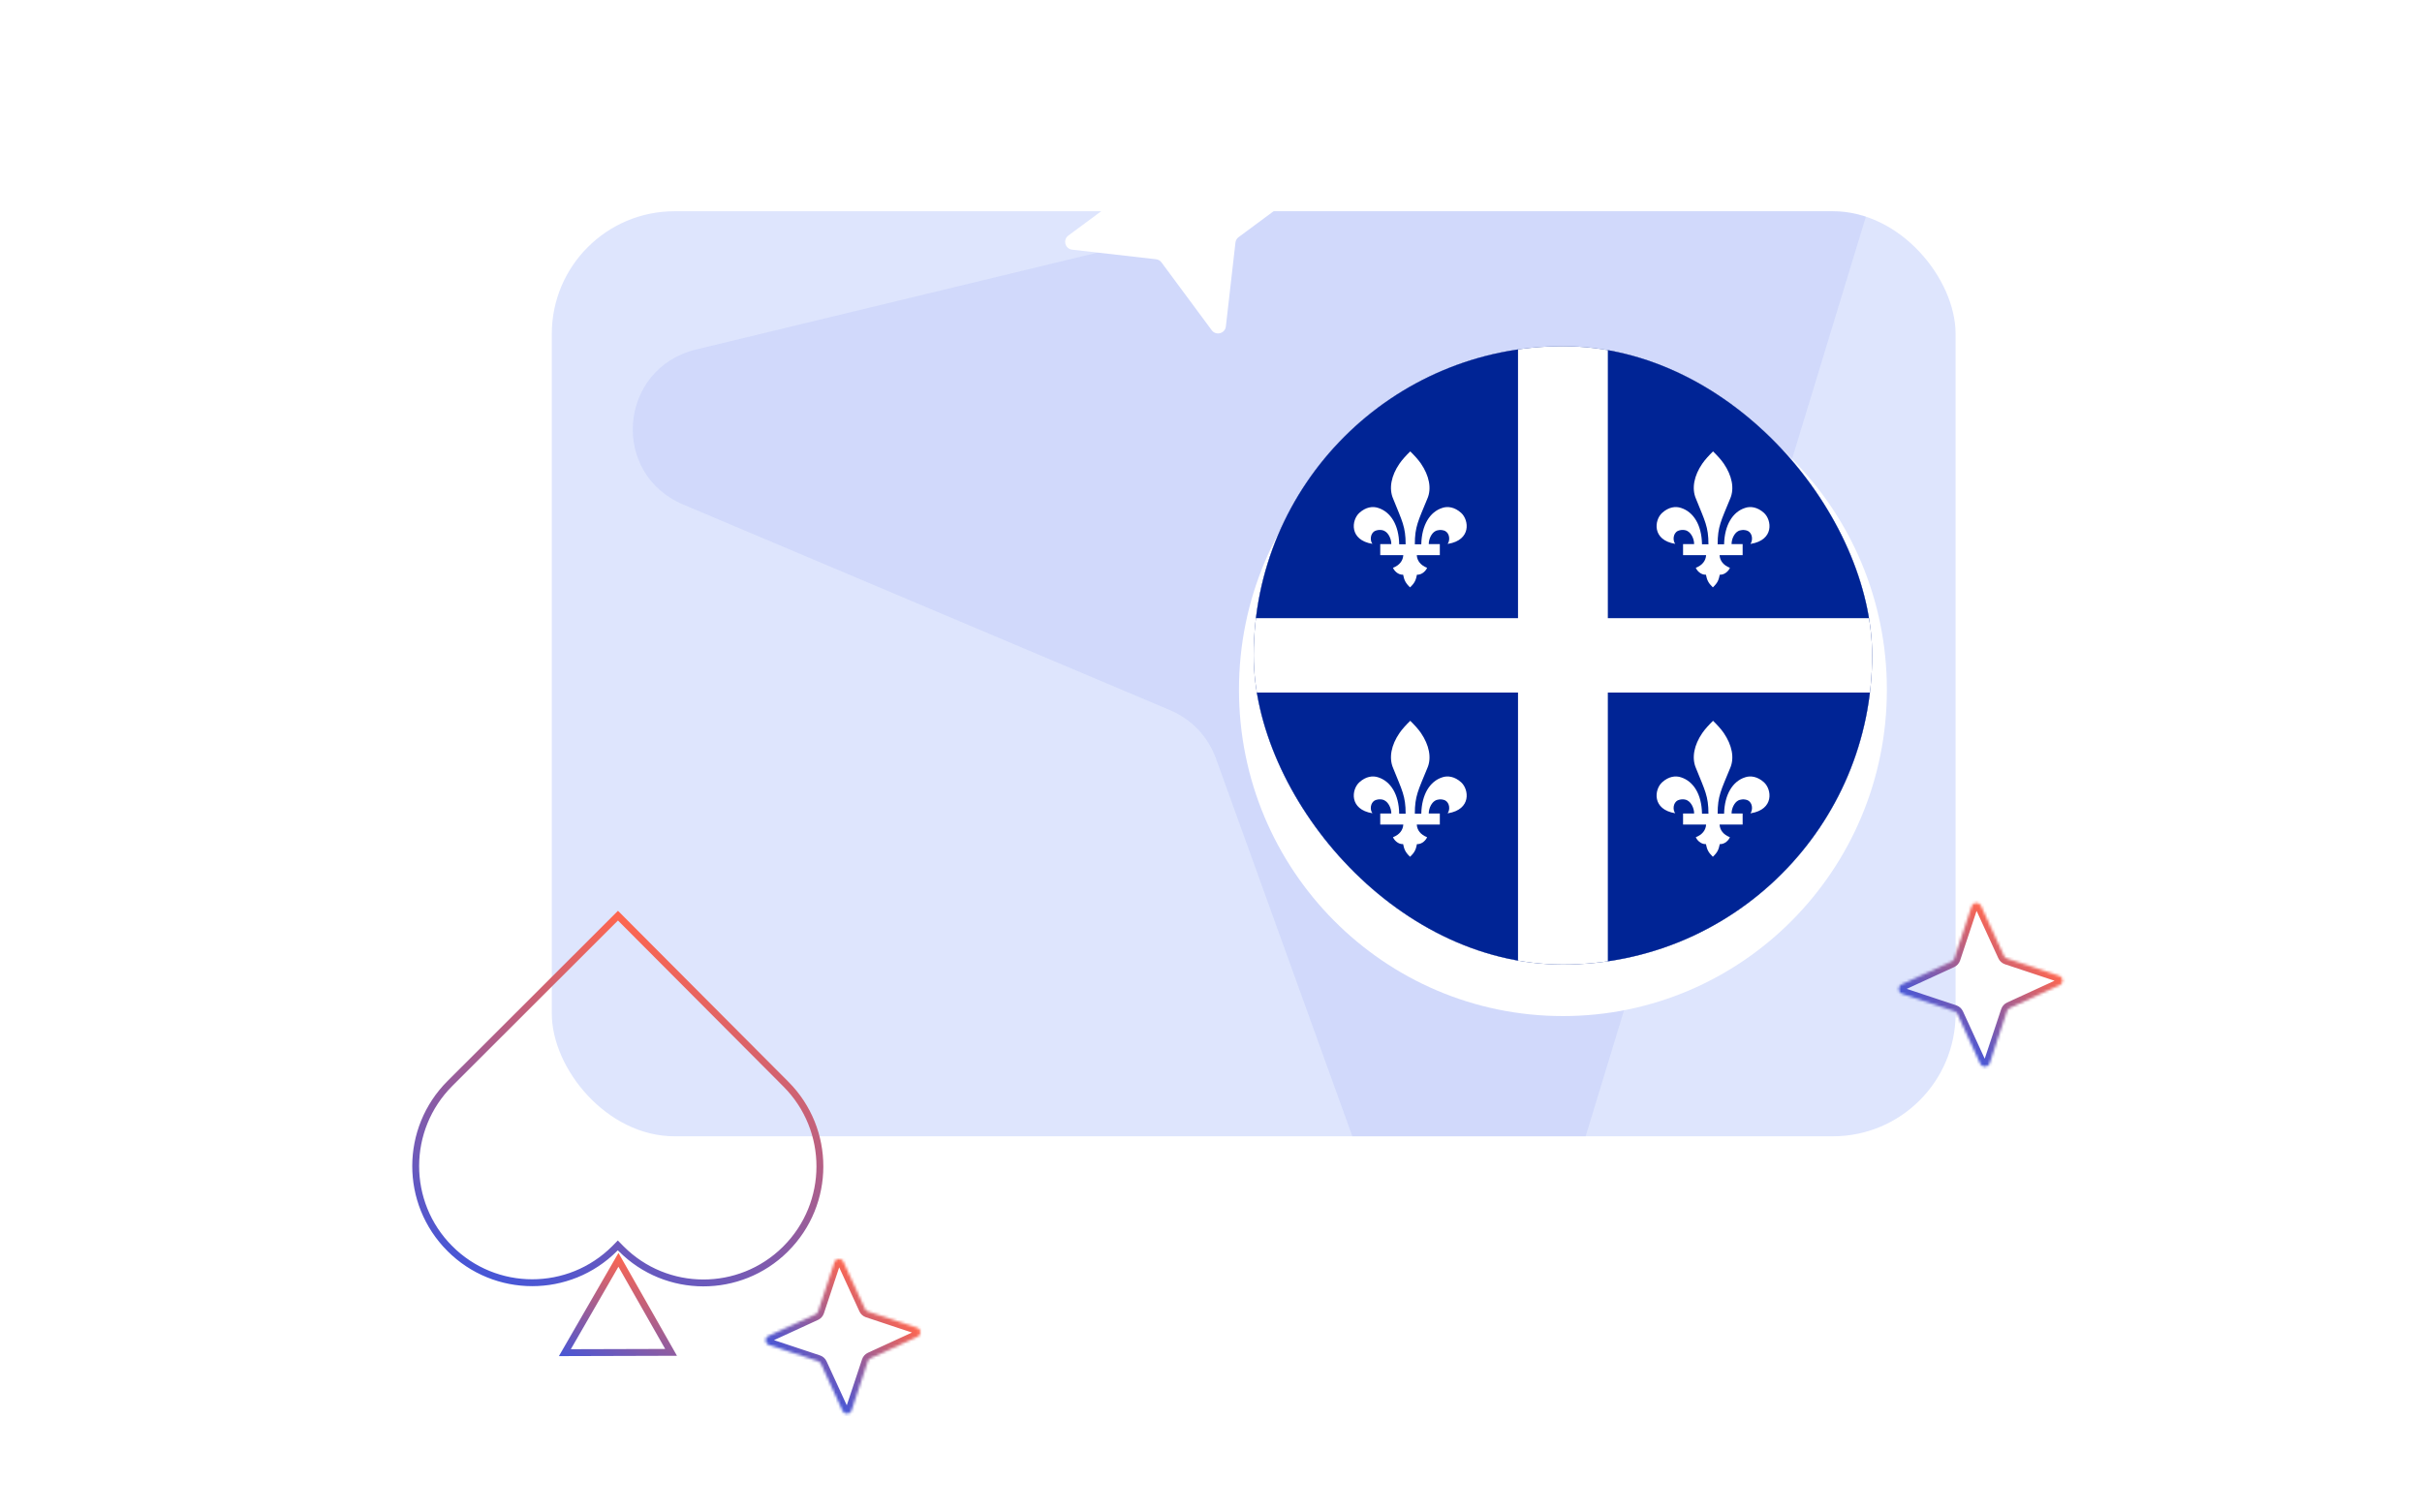
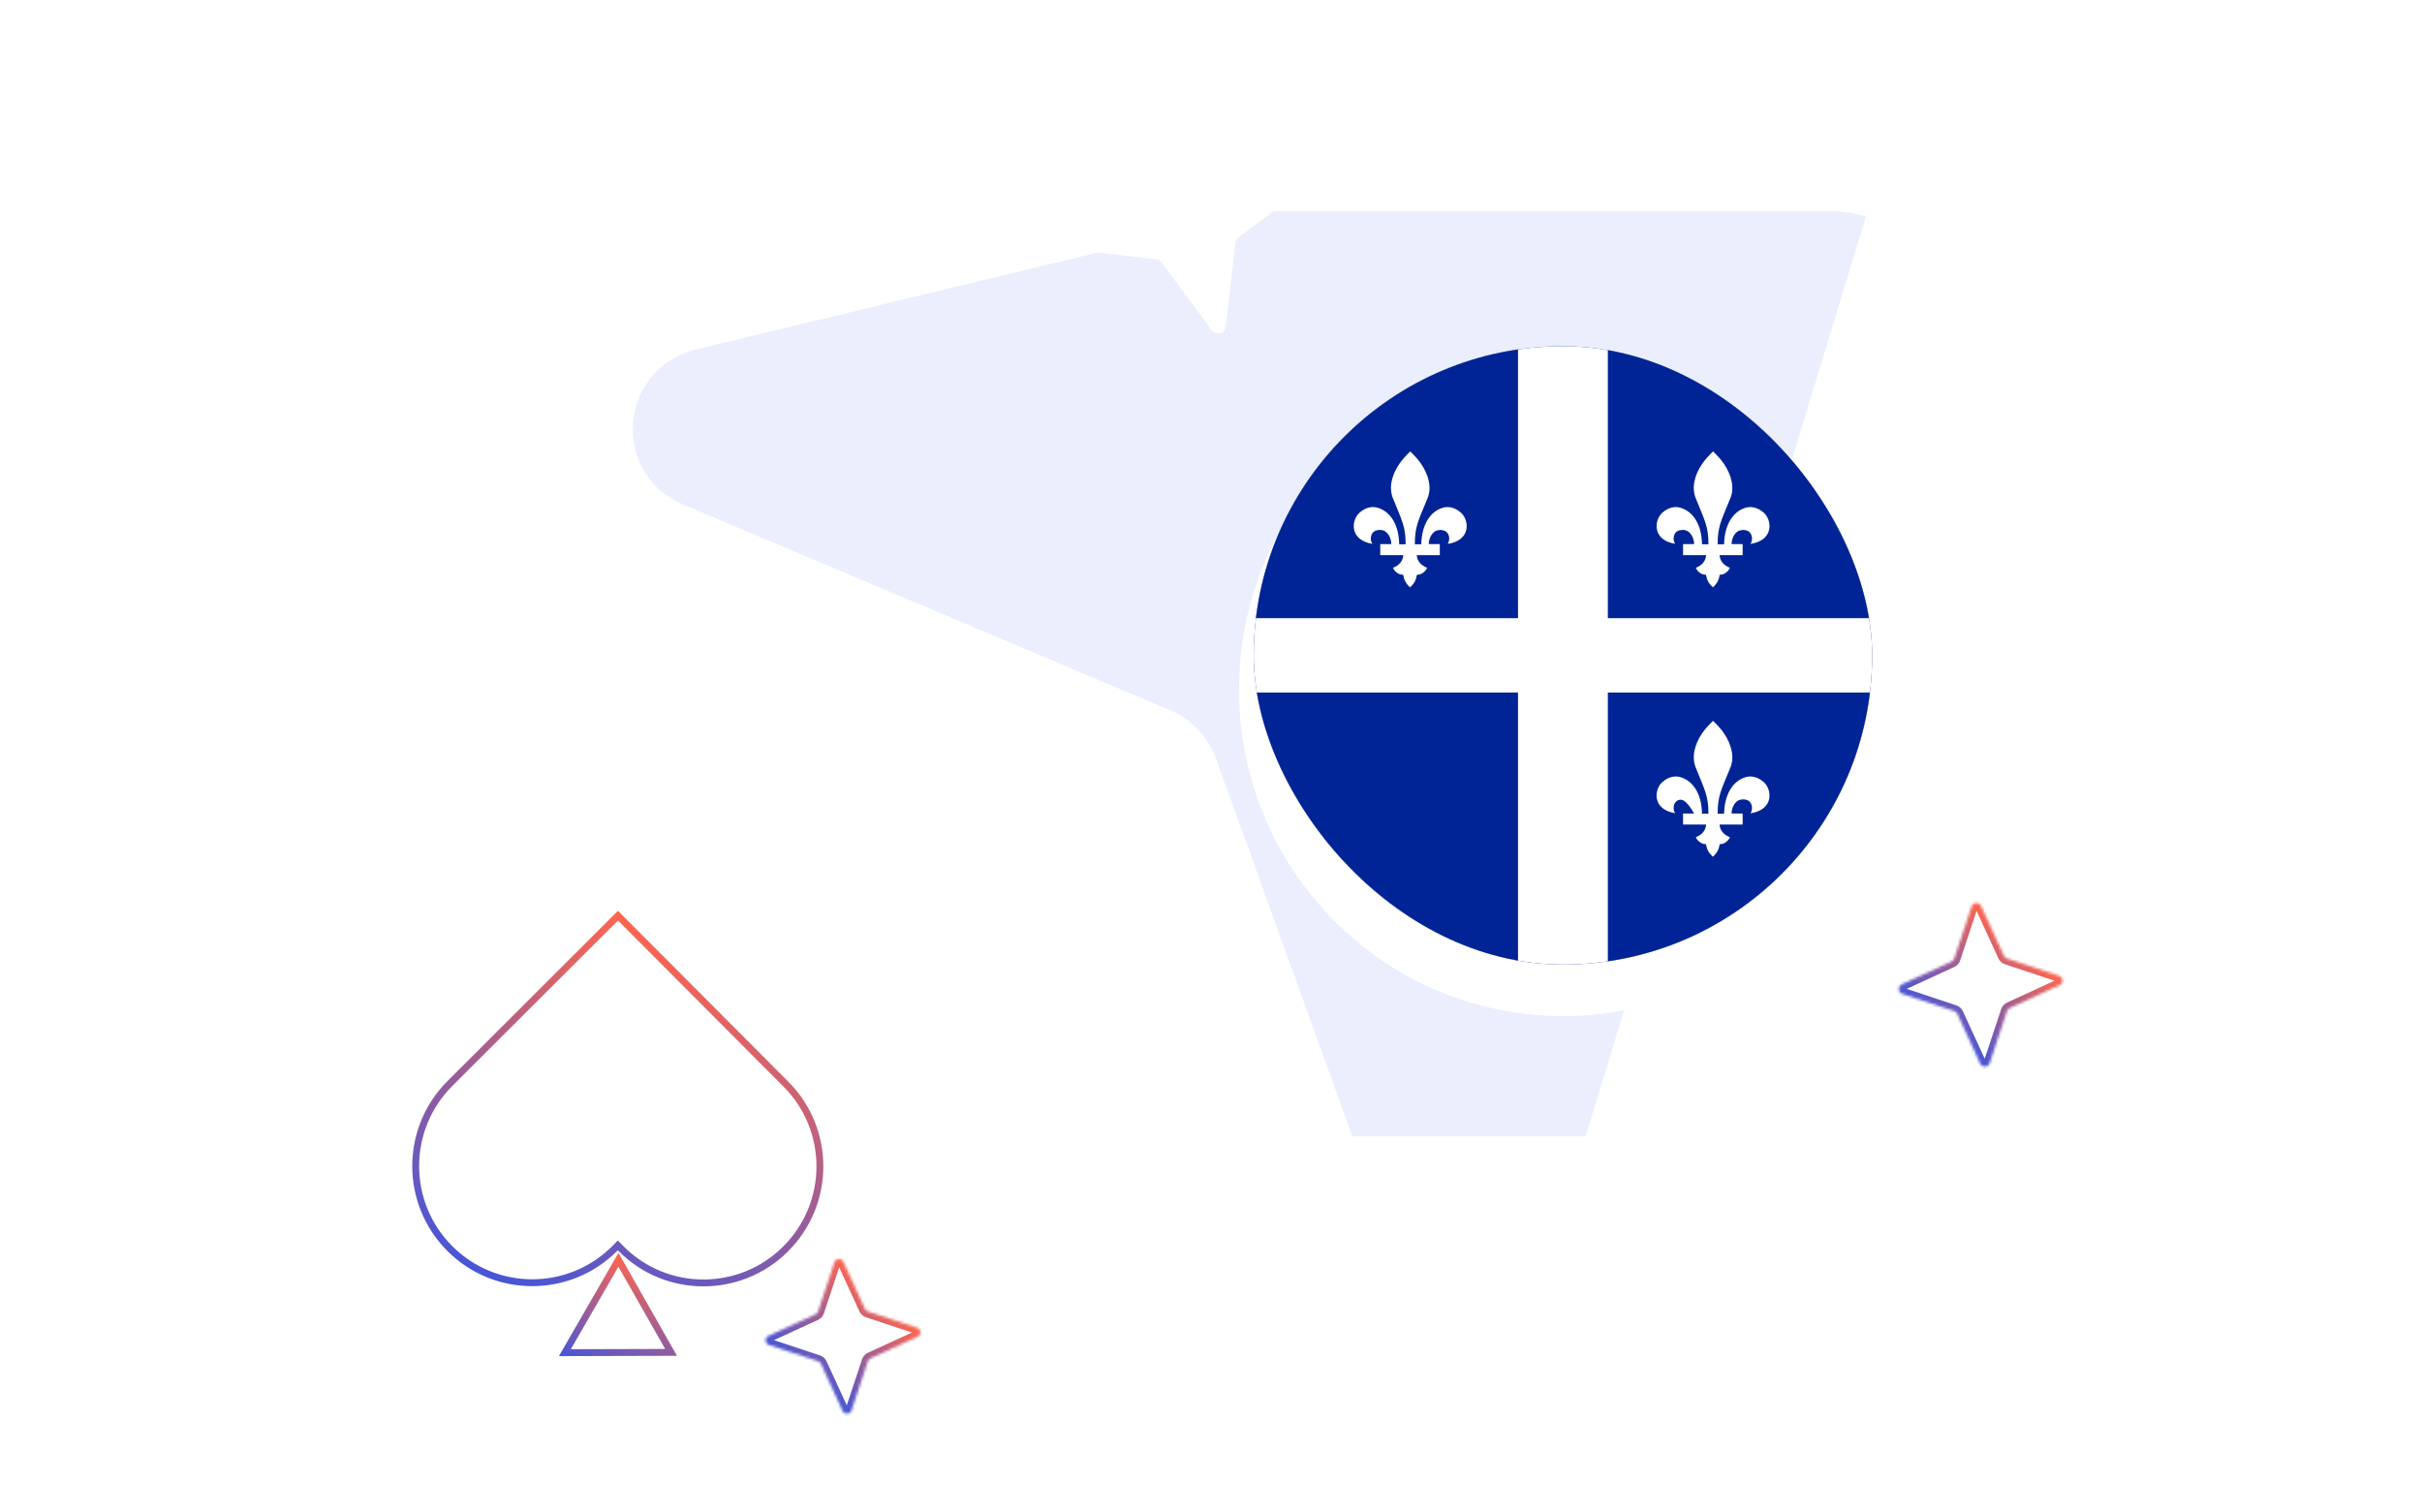
<svg xmlns="http://www.w3.org/2000/svg" width="900" height="562" viewBox="0 0 900 562" fill="none">
  <g clip-path="url(#clip0_11111_4997)">
-     <rect x="205.046" y="78.515" width="521.64" height="343.808" rx="45.598" fill="#DEE5FD" />
    <path opacity="0.2" d="M659.505 33.124L258.681 129.892C229.878 136.876 226.556 176.028 253.946 187.549L434.968 264.021C442.882 267.468 448.765 273.664 451.777 281.724L518.266 465.928C528.066 493.576 567.96 492.497 576.369 464.478L696.064 71.628C703.009 49.176 682.629 27.712 659.505 33.124Z" fill="#9BACF7" />
    <g filter="url(#filter0_d_11111_4997)">
      <ellipse cx="580.773" cy="243.581" rx="120.378" ry="121.291" fill="white" />
    </g>
    <g clip-path="url(#clip1_11111_4997)">
      <rect x="465.867" y="128.675" width="229.813" height="229.814" rx="114.907" fill="#002495" />
      <path d="M704.267 91.483H457.289V379.466H704.267V91.483Z" fill="white" />
      <path d="M564.085 111.511H338.086V229.755H564.085V111.511Z" fill="#002495" />
      <path d="M823.46 111.511H597.461V229.755H823.46V111.511Z" fill="#002495" />
      <path d="M564.085 257.408H338.086V375.653H564.085V257.408Z" fill="#002495" />
      <path d="M823.46 257.408H597.46V375.653H823.46V257.408Z" fill="#002495" />
-       <path d="M650.46 302.261C651.374 301.048 651.319 298.419 649.491 297.454C648.065 296.847 646.521 297.105 645.78 297.601C644.583 298.263 643.44 300.275 643.44 302.353H647.553V306.452H638.989C639.099 308.52 640.415 310.238 642.819 311.157C642.535 312.021 641.046 313.841 639.053 313.731C638.651 315.652 638.313 316.718 636.485 318.436C634.711 316.718 634.318 315.661 633.916 313.731C631.914 313.832 630.489 312.067 630.15 311.157C632.545 310.247 633.861 308.529 633.98 306.452H625.416V302.353H629.529C629.529 300.285 628.386 298.263 627.189 297.601C626.449 297.05 624.849 296.847 623.478 297.454C621.65 298.364 621.54 301.048 622.509 302.261C613.826 300.845 614.685 293.419 617.656 290.736C620.05 288.566 622.628 288.208 624.685 288.916C629.255 290.386 632.335 295.184 632.454 302.417H634.848C634.848 295.846 633.532 293.778 630.224 285.534C628.514 281.646 629.538 276.839 632.563 272.446C633.651 270.874 635.022 269.413 636.558 267.896C638.102 269.413 639.473 270.883 640.552 272.446C643.577 276.894 644.61 281.692 642.892 285.534C639.519 293.778 638.267 295.846 638.267 302.417H640.662C640.835 295.239 643.861 290.386 648.431 288.916C650.432 288.208 653.056 288.566 655.46 290.736C658.43 293.419 659.289 300.845 650.606 302.261H650.496H650.46Z" fill="white" />
-       <path d="M537.937 302.261C538.851 301.048 538.796 298.419 536.968 297.454C535.542 296.847 533.998 297.105 533.257 297.601C532.06 298.263 530.917 300.275 530.917 302.353H535.031V306.452H526.466C526.576 308.52 527.892 310.238 530.296 311.157C530.013 312.021 528.523 313.841 526.53 313.731C526.128 315.652 525.79 316.718 523.962 318.436C522.189 316.718 521.796 315.661 521.393 313.731C519.392 313.832 517.966 312.067 517.628 311.157C520.022 310.247 521.338 308.529 521.457 306.452H512.893V302.353H517.006C517.006 300.285 515.864 298.263 514.666 297.601C513.926 297.05 512.326 296.847 510.955 297.454C509.127 298.364 509.017 301.048 509.986 302.261C501.303 300.845 502.162 293.419 505.133 290.736C507.528 288.566 510.105 288.208 512.162 288.916C516.732 290.386 519.812 295.184 519.931 302.417H522.326C522.326 295.846 521.009 293.778 517.701 285.534C515.991 281.646 517.015 276.839 520.041 272.446C521.128 270.874 522.499 269.413 524.035 267.896C525.58 269.413 526.951 270.883 528.029 272.446C531.055 276.894 532.087 281.692 530.369 285.534C526.996 293.778 525.744 295.846 525.744 302.417H528.139C528.312 295.239 531.338 290.386 535.908 288.916C537.91 288.208 540.533 288.566 542.937 290.736C545.907 293.419 546.767 300.845 538.083 302.261H537.974H537.937Z" fill="white" />
+       <path d="M650.46 302.261C651.374 301.048 651.319 298.419 649.491 297.454C648.065 296.847 646.521 297.105 645.78 297.601C644.583 298.263 643.44 300.275 643.44 302.353H647.553V306.452H638.989C639.099 308.52 640.415 310.238 642.819 311.157C642.535 312.021 641.046 313.841 639.053 313.731C638.651 315.652 638.313 316.718 636.485 318.436C634.711 316.718 634.318 315.661 633.916 313.731C631.914 313.832 630.489 312.067 630.15 311.157C632.545 310.247 633.861 308.529 633.98 306.452H625.416V302.353H629.529C626.449 297.05 624.849 296.847 623.478 297.454C621.65 298.364 621.54 301.048 622.509 302.261C613.826 300.845 614.685 293.419 617.656 290.736C620.05 288.566 622.628 288.208 624.685 288.916C629.255 290.386 632.335 295.184 632.454 302.417H634.848C634.848 295.846 633.532 293.778 630.224 285.534C628.514 281.646 629.538 276.839 632.563 272.446C633.651 270.874 635.022 269.413 636.558 267.896C638.102 269.413 639.473 270.883 640.552 272.446C643.577 276.894 644.61 281.692 642.892 285.534C639.519 293.778 638.267 295.846 638.267 302.417H640.662C640.835 295.239 643.861 290.386 648.431 288.916C650.432 288.208 653.056 288.566 655.46 290.736C658.43 293.419 659.289 300.845 650.606 302.261H650.496H650.46Z" fill="white" />
      <path d="M650.46 202.133C651.374 200.92 651.319 198.291 649.491 197.326C648.065 196.719 646.521 196.977 645.78 197.473C644.583 198.135 643.44 200.148 643.44 202.225H647.553V206.324H638.989C639.099 208.392 640.415 210.11 642.819 211.029C642.535 211.893 641.046 213.713 639.053 213.603C638.651 215.524 638.313 216.59 636.485 218.308C634.711 216.59 634.318 215.533 633.916 213.603C631.915 213.704 630.489 211.939 630.151 211.029C632.545 210.12 633.861 208.401 633.98 206.324H625.416V202.225H629.529C629.529 200.157 628.386 198.135 627.189 197.473C626.449 196.922 624.849 196.719 623.478 197.326C621.65 198.236 621.54 200.92 622.509 202.133C613.826 200.717 614.685 193.291 617.656 190.608C620.051 188.439 622.628 188.08 624.685 188.788C629.255 190.258 632.335 195.056 632.454 202.289H634.849C634.849 195.718 633.532 193.65 630.224 185.406C628.514 181.518 629.538 176.711 632.564 172.318C633.651 170.746 635.022 169.285 636.558 167.769C638.103 169.285 639.474 170.756 640.552 172.318C643.577 176.766 644.61 181.564 642.892 185.406C639.519 193.65 638.267 195.718 638.267 202.289H640.662C640.835 195.111 643.861 190.258 648.431 188.788C650.433 188.08 653.056 188.439 655.46 190.608C658.43 193.291 659.289 200.717 650.606 202.133H650.497H650.46Z" fill="white" />
      <path d="M537.937 202.133C538.851 200.92 538.796 198.291 536.968 197.326C535.542 196.719 533.998 196.977 533.257 197.473C532.06 198.135 530.917 200.148 530.917 202.225H535.031V206.324H526.466C526.576 208.392 527.892 210.11 530.296 211.029C530.013 211.893 528.523 213.713 526.53 213.603C526.128 215.524 525.79 216.59 523.962 218.308C522.189 216.59 521.796 215.533 521.393 213.603C519.392 213.704 517.966 211.939 517.628 211.029C520.022 210.12 521.338 208.401 521.457 206.324H512.893V202.225H517.006C517.006 200.157 515.864 198.135 514.666 197.473C513.926 196.922 512.326 196.719 510.955 197.326C509.127 198.236 509.017 200.92 509.986 202.133C501.303 200.717 502.162 193.291 505.133 190.608C507.528 188.439 510.105 188.08 512.162 188.788C516.732 190.258 519.812 195.056 519.931 202.289H522.326C522.326 195.718 521.009 193.65 517.701 185.406C515.991 181.518 517.015 176.711 520.041 172.318C521.128 170.746 522.499 169.285 524.035 167.769C525.58 169.285 526.951 170.756 528.029 172.318C531.055 176.766 532.087 181.564 530.369 185.406C526.996 193.65 525.744 195.718 525.744 202.289H528.139C528.312 195.111 531.338 190.258 535.908 188.788C537.91 188.08 540.533 188.439 542.937 190.608C545.907 193.291 546.767 200.717 538.083 202.133H537.974H537.937Z" fill="white" />
    </g>
  </g>
  <path d="M459.089 90.154L455.524 121.341C455.224 123.954 451.872 124.874 450.28 122.746L431.598 97.52C431.129 96.879 430.398 96.458 429.584 96.357L398.397 92.791C395.783 92.491 394.864 89.139 396.992 87.547L422.217 68.866C422.858 68.396 423.28 67.666 423.381 66.851L426.946 35.664C427.247 33.05 430.598 32.131 432.19 34.259L450.872 59.485C451.341 60.125 452.072 60.547 452.887 60.648L484.073 64.214C486.687 64.514 487.606 67.865 485.478 69.458L460.253 88.139C459.612 88.609 459.191 89.339 459.089 90.154Z" fill="white" />
  <mask id="path-15-inside-1_11111_4997" fill="white">
    <path d="M745.778 356.229L765.112 362.651C766.733 363.19 766.87 365.441 765.306 366.169L746.793 374.673C746.323 374.886 745.958 375.293 745.785 375.797L739.363 395.131C738.824 396.752 736.572 396.889 735.845 395.325L727.341 376.812C727.128 376.342 726.721 375.977 726.216 375.804L706.882 369.382C705.262 368.843 705.125 366.591 706.689 365.864L725.202 357.36C725.672 357.147 726.037 356.739 726.21 356.235L732.632 336.901C733.171 335.281 735.423 335.144 736.15 336.708L744.654 355.221C744.867 355.691 745.274 356.056 745.778 356.229Z" />
  </mask>
  <path d="M745.778 356.229L745.039 358.385L745.049 358.389L745.06 358.392L745.778 356.229ZM765.112 362.651L765.832 360.488L765.831 360.487L765.112 362.651ZM765.306 366.169L766.258 368.241L766.268 368.236L765.306 366.169ZM746.793 374.673L747.734 376.749L747.744 376.744L746.793 374.673ZM745.785 375.797L743.628 375.058L743.625 375.068L743.621 375.079L745.785 375.797ZM739.363 395.131L741.526 395.851L741.527 395.85L739.363 395.131ZM735.845 395.325L733.773 396.276L733.778 396.287L735.845 395.325ZM727.341 376.812L725.265 377.753L725.269 377.763L727.341 376.812ZM726.216 375.804L726.956 373.647L726.945 373.644L726.935 373.64L726.216 375.804ZM706.882 369.382L706.163 371.545L706.164 371.546L706.882 369.382ZM706.689 365.864L705.737 363.792L705.727 363.797L706.689 365.864ZM725.202 357.36L724.26 355.284L724.251 355.288L725.202 357.36ZM726.21 356.235L728.366 356.975L728.37 356.964L728.373 356.954L726.21 356.235ZM732.632 336.901L730.469 336.182L730.468 336.183L732.632 336.901ZM736.15 336.708L738.222 335.756L738.217 335.746L736.15 336.708ZM744.654 355.221L746.73 354.279L746.725 354.27L744.654 355.221ZM745.06 358.392L764.394 364.815L765.831 360.487L746.497 354.065L745.06 358.392ZM764.393 364.814C764.34 364.796 764.26 364.747 764.2 364.664C764.148 364.592 764.13 364.523 764.127 364.47C764.124 364.416 764.134 364.345 764.178 364.267C764.229 364.178 764.3 364.122 764.344 364.102L766.268 368.236C769.703 366.638 769.409 361.678 765.832 360.488L764.393 364.814ZM764.354 364.097L745.841 372.601L747.744 376.744L766.257 368.241L764.354 364.097ZM745.851 372.596C744.788 373.078 743.997 373.983 743.628 375.058L747.942 376.537C747.919 376.604 747.858 376.693 747.734 376.749L745.851 372.596ZM743.621 375.079L737.199 394.413L741.527 395.85L747.949 376.516L743.621 375.079ZM737.2 394.412C737.217 394.359 737.267 394.279 737.35 394.219C737.422 394.167 737.491 394.149 737.544 394.146C737.598 394.143 737.669 394.153 737.747 394.197C737.836 394.248 737.891 394.319 737.912 394.363L733.778 396.287C735.376 399.722 740.336 399.428 741.526 395.851L737.2 394.412ZM737.917 394.373L729.413 375.86L725.269 377.763L733.773 396.276L737.917 394.373ZM729.418 375.87C728.936 374.807 728.031 374.016 726.956 373.647L725.477 377.961C725.41 377.938 725.321 377.877 725.265 377.753L729.418 375.87ZM726.935 373.64L707.601 367.218L706.164 371.546L725.498 377.968L726.935 373.64ZM707.602 367.219C707.655 367.236 707.734 367.286 707.794 367.369C707.847 367.44 707.865 367.509 707.868 367.563C707.871 367.617 707.861 367.688 707.817 367.766C707.766 367.855 707.694 367.91 707.651 367.931L705.727 363.797C702.292 365.395 702.586 370.355 706.163 371.545L707.602 367.219ZM707.641 367.935L726.154 359.432L724.251 355.288L705.737 363.792L707.641 367.935ZM726.144 359.436C727.207 358.954 727.998 358.05 728.366 356.975L724.053 355.496C724.076 355.429 724.137 355.34 724.26 355.284L726.144 359.436ZM728.373 356.954L734.796 337.62L730.468 336.183L724.046 355.517L728.373 356.954ZM734.795 337.621C734.778 337.674 734.728 337.753 734.645 337.813C734.573 337.865 734.504 337.884 734.451 337.887C734.397 337.89 734.326 337.879 734.248 337.836C734.159 337.785 734.103 337.713 734.083 337.67L738.217 335.746C736.619 332.311 731.659 332.605 730.469 336.182L734.795 337.621ZM734.078 337.659L742.582 356.173L746.725 354.27L738.222 335.756L734.078 337.659ZM742.577 356.163C743.059 357.226 743.964 358.017 745.039 358.385L746.518 354.072C746.585 354.095 746.674 354.156 746.73 354.279L742.577 356.163Z" fill="url(#paint0_linear_11111_4997)" mask="url(#path-15-inside-1_11111_4997)" />
  <path d="M291.781 464.347C274.862 481.05 247.624 480.983 230.837 464.143C230.836 464.141 230.835 464.14 230.834 464.139L230.492 463.791L229.58 462.86L228.668 463.791L228.412 464.053C228.41 464.055 228.409 464.056 228.407 464.058C211.458 480.992 184.016 480.972 167.12 464.01L167.119 464.01C150.215 447.062 150.258 419.588 167.224 402.655L167.224 402.654L229.635 340.316L292.058 402.965L292.058 402.965C308.905 419.87 308.872 447.272 291.966 464.153L291.787 464.332L291.781 464.347Z" stroke="url(#paint1_linear_11111_4997)" stroke-width="2.553" />
  <path d="M249.366 502.624L209.897 502.739L229.81 468.232L249.366 502.624Z" stroke="url(#paint2_linear_11111_4997)" stroke-width="2.553" />
  <mask id="path-19-inside-2_11111_4997" fill="white">
    <path d="M322.498 487.414L340.781 493.487C342.313 493.997 342.443 496.126 340.964 496.814L323.457 504.855C323.013 505.057 322.668 505.442 322.504 505.919L316.431 524.202C315.921 525.734 313.792 525.864 313.104 524.385L305.063 506.878C304.862 506.434 304.476 506.089 304 505.925L285.717 499.852C284.184 499.342 284.055 497.213 285.534 496.525L303.04 488.484C303.484 488.283 303.83 487.897 303.993 487.421L310.066 469.138C310.576 467.605 312.705 467.476 313.393 468.955L321.434 486.461C321.636 486.905 322.021 487.251 322.498 487.414Z" />
  </mask>
  <path d="M322.498 487.414L321.759 489.571L321.769 489.574L321.779 489.578L322.498 487.414ZM340.781 493.487L341.501 491.324L341.5 491.324L340.781 493.487ZM340.964 496.814L341.915 498.886L341.925 498.881L340.964 496.814ZM323.457 504.855L324.399 506.932L324.409 506.927L323.457 504.855ZM322.504 505.919L320.348 505.18L320.344 505.19L320.341 505.2L322.504 505.919ZM316.431 524.202L318.595 524.922L318.595 524.921L316.431 524.202ZM313.104 524.385L311.033 525.336L311.037 525.346L313.104 524.385ZM305.063 506.878L302.987 507.82L302.991 507.83L305.063 506.878ZM304 505.925L304.739 503.769L304.729 503.765L304.718 503.762L304 505.925ZM285.717 499.852L284.997 502.016L284.998 502.016L285.717 499.852ZM285.534 496.525L284.582 494.454L284.572 494.458L285.534 496.525ZM303.04 488.484L302.099 486.408L302.089 486.412L303.04 488.484ZM303.993 487.421L306.15 488.16L306.153 488.15L306.157 488.139L303.993 487.421ZM310.066 469.138L307.903 468.418L307.903 468.419L310.066 469.138ZM313.393 468.955L315.465 468.003L315.46 467.993L313.393 468.955ZM321.434 486.461L323.511 485.52L323.506 485.51L321.434 486.461ZM321.779 489.578L340.062 495.651L341.5 491.324L323.217 485.251L321.779 489.578ZM340.061 495.65C339.986 495.626 339.89 495.563 339.818 495.464C339.754 495.376 339.729 495.287 339.725 495.214C339.721 495.141 339.736 495.05 339.789 494.955C339.85 494.848 339.937 494.777 340.002 494.747L341.925 498.881C345.276 497.323 344.989 492.485 341.501 491.324L340.061 495.65ZM340.012 494.742L322.505 502.784L324.409 506.927L341.915 498.886L340.012 494.742ZM322.515 502.779C321.478 503.249 320.707 504.132 320.348 505.18L324.661 506.658C324.629 506.753 324.548 506.864 324.399 506.932L322.515 502.779ZM320.341 505.2L314.268 523.483L318.595 524.921L324.668 506.638L320.341 505.2ZM314.268 523.482C314.293 523.407 314.356 523.311 314.455 523.239C314.543 523.175 314.631 523.151 314.704 523.146C314.778 523.142 314.869 523.157 314.964 523.21C315.071 523.271 315.141 523.358 315.171 523.423L311.037 525.346C312.596 528.697 317.434 528.41 318.595 524.922L314.268 523.482ZM315.176 523.433L307.135 505.926L302.991 507.83L311.033 525.336L315.176 523.433ZM307.139 505.936C306.669 504.899 305.787 504.128 304.739 503.769L303.26 508.082C303.166 508.05 303.055 507.969 302.987 507.82L307.139 505.936ZM304.718 503.762L286.435 497.689L284.998 502.016L303.281 508.089L304.718 503.762ZM286.436 497.689C286.512 497.714 286.608 497.777 286.679 497.876C286.743 497.964 286.768 498.052 286.772 498.125C286.776 498.199 286.762 498.29 286.708 498.385C286.648 498.492 286.56 498.562 286.495 498.592L284.572 494.458C281.222 496.017 281.508 500.855 284.997 502.016L286.436 497.689ZM286.485 498.597L303.992 490.556L302.089 486.412L284.582 494.454L286.485 498.597ZM303.982 490.56C305.019 490.09 305.791 489.208 306.15 488.16L301.836 486.681C301.869 486.587 301.95 486.476 302.099 486.408L303.982 490.56ZM306.157 488.139L312.23 469.856L307.903 468.419L301.83 486.702L306.157 488.139ZM312.23 469.857C312.205 469.933 312.142 470.029 312.043 470.1C311.955 470.164 311.866 470.189 311.793 470.193C311.72 470.197 311.629 470.183 311.534 470.129C311.427 470.069 311.356 469.981 311.326 469.916L315.46 467.993C313.902 464.643 309.064 464.929 307.903 468.418L312.23 469.857ZM311.321 469.906L319.363 487.413L323.506 485.51L315.465 468.003L311.321 469.906ZM319.358 487.403C319.828 488.44 320.711 489.212 321.759 489.571L323.237 485.257C323.332 485.29 323.443 485.37 323.511 485.52L319.358 487.403Z" fill="url(#paint3_linear_11111_4997)" mask="url(#path-19-inside-2_11111_4997)" />
  <defs>
    <filter id="filter0_d_11111_4997" x="429.388" y="104.051" width="302.77" height="304.594" filterUnits="userSpaceOnUse" color-interpolation-filters="sRGB">
      <feFlood flood-opacity="0" result="BackgroundImageFix" />
      <feColorMatrix in="SourceAlpha" type="matrix" values="0 0 0 0 0 0 0 0 0 0 0 0 0 0 0 0 0 0 127 0" result="hardAlpha" />
      <feOffset dy="12.767" />
      <feGaussianBlur stdDeviation="15.503" />
      <feComposite in2="hardAlpha" operator="out" />
      <feColorMatrix type="matrix" values="0 0 0 0 0 0 0 0 0 0 0 0 0 0 0 0 0 0 0.1 0" />
      <feBlend mode="normal" in2="BackgroundImageFix" result="effect1_dropShadow_11111_4997" />
      <feBlend mode="normal" in="SourceGraphic" in2="effect1_dropShadow_11111_4997" result="shape" />
    </filter>
    <linearGradient id="paint0_linear_11111_4997" x1="750.739" y1="349.559" x2="721.256" y2="382.474" gradientUnits="userSpaceOnUse">
      <stop stop-color="#FF664E" />
      <stop offset="1" stop-color="#4656D7" />
    </linearGradient>
    <linearGradient id="paint1_linear_11111_4997" x1="263.273" y1="352.519" x2="207.727" y2="485.888" gradientUnits="userSpaceOnUse">
      <stop stop-color="#FF664E" />
      <stop offset="1" stop-color="#4656D7" />
    </linearGradient>
    <linearGradient id="paint2_linear_11111_4997" x1="243.24" y1="471.254" x2="226.355" y2="511.798" gradientUnits="userSpaceOnUse">
      <stop stop-color="#FF664E" />
      <stop offset="1" stop-color="#4656D7" />
    </linearGradient>
    <linearGradient id="paint3_linear_11111_4997" x1="327.189" y1="481.107" x2="299.309" y2="512.232" gradientUnits="userSpaceOnUse">
      <stop stop-color="#FF664E" />
      <stop offset="1" stop-color="#4656D7" />
    </linearGradient>
    <clipPath id="clip0_11111_4997">
      <rect x="205.046" y="78.515" width="521.64" height="343.808" rx="45.598" fill="white" />
    </clipPath>
    <clipPath id="clip1_11111_4997">
      <rect x="465.867" y="128.675" width="229.813" height="229.814" rx="114.907" fill="white" />
    </clipPath>
  </defs>
</svg>